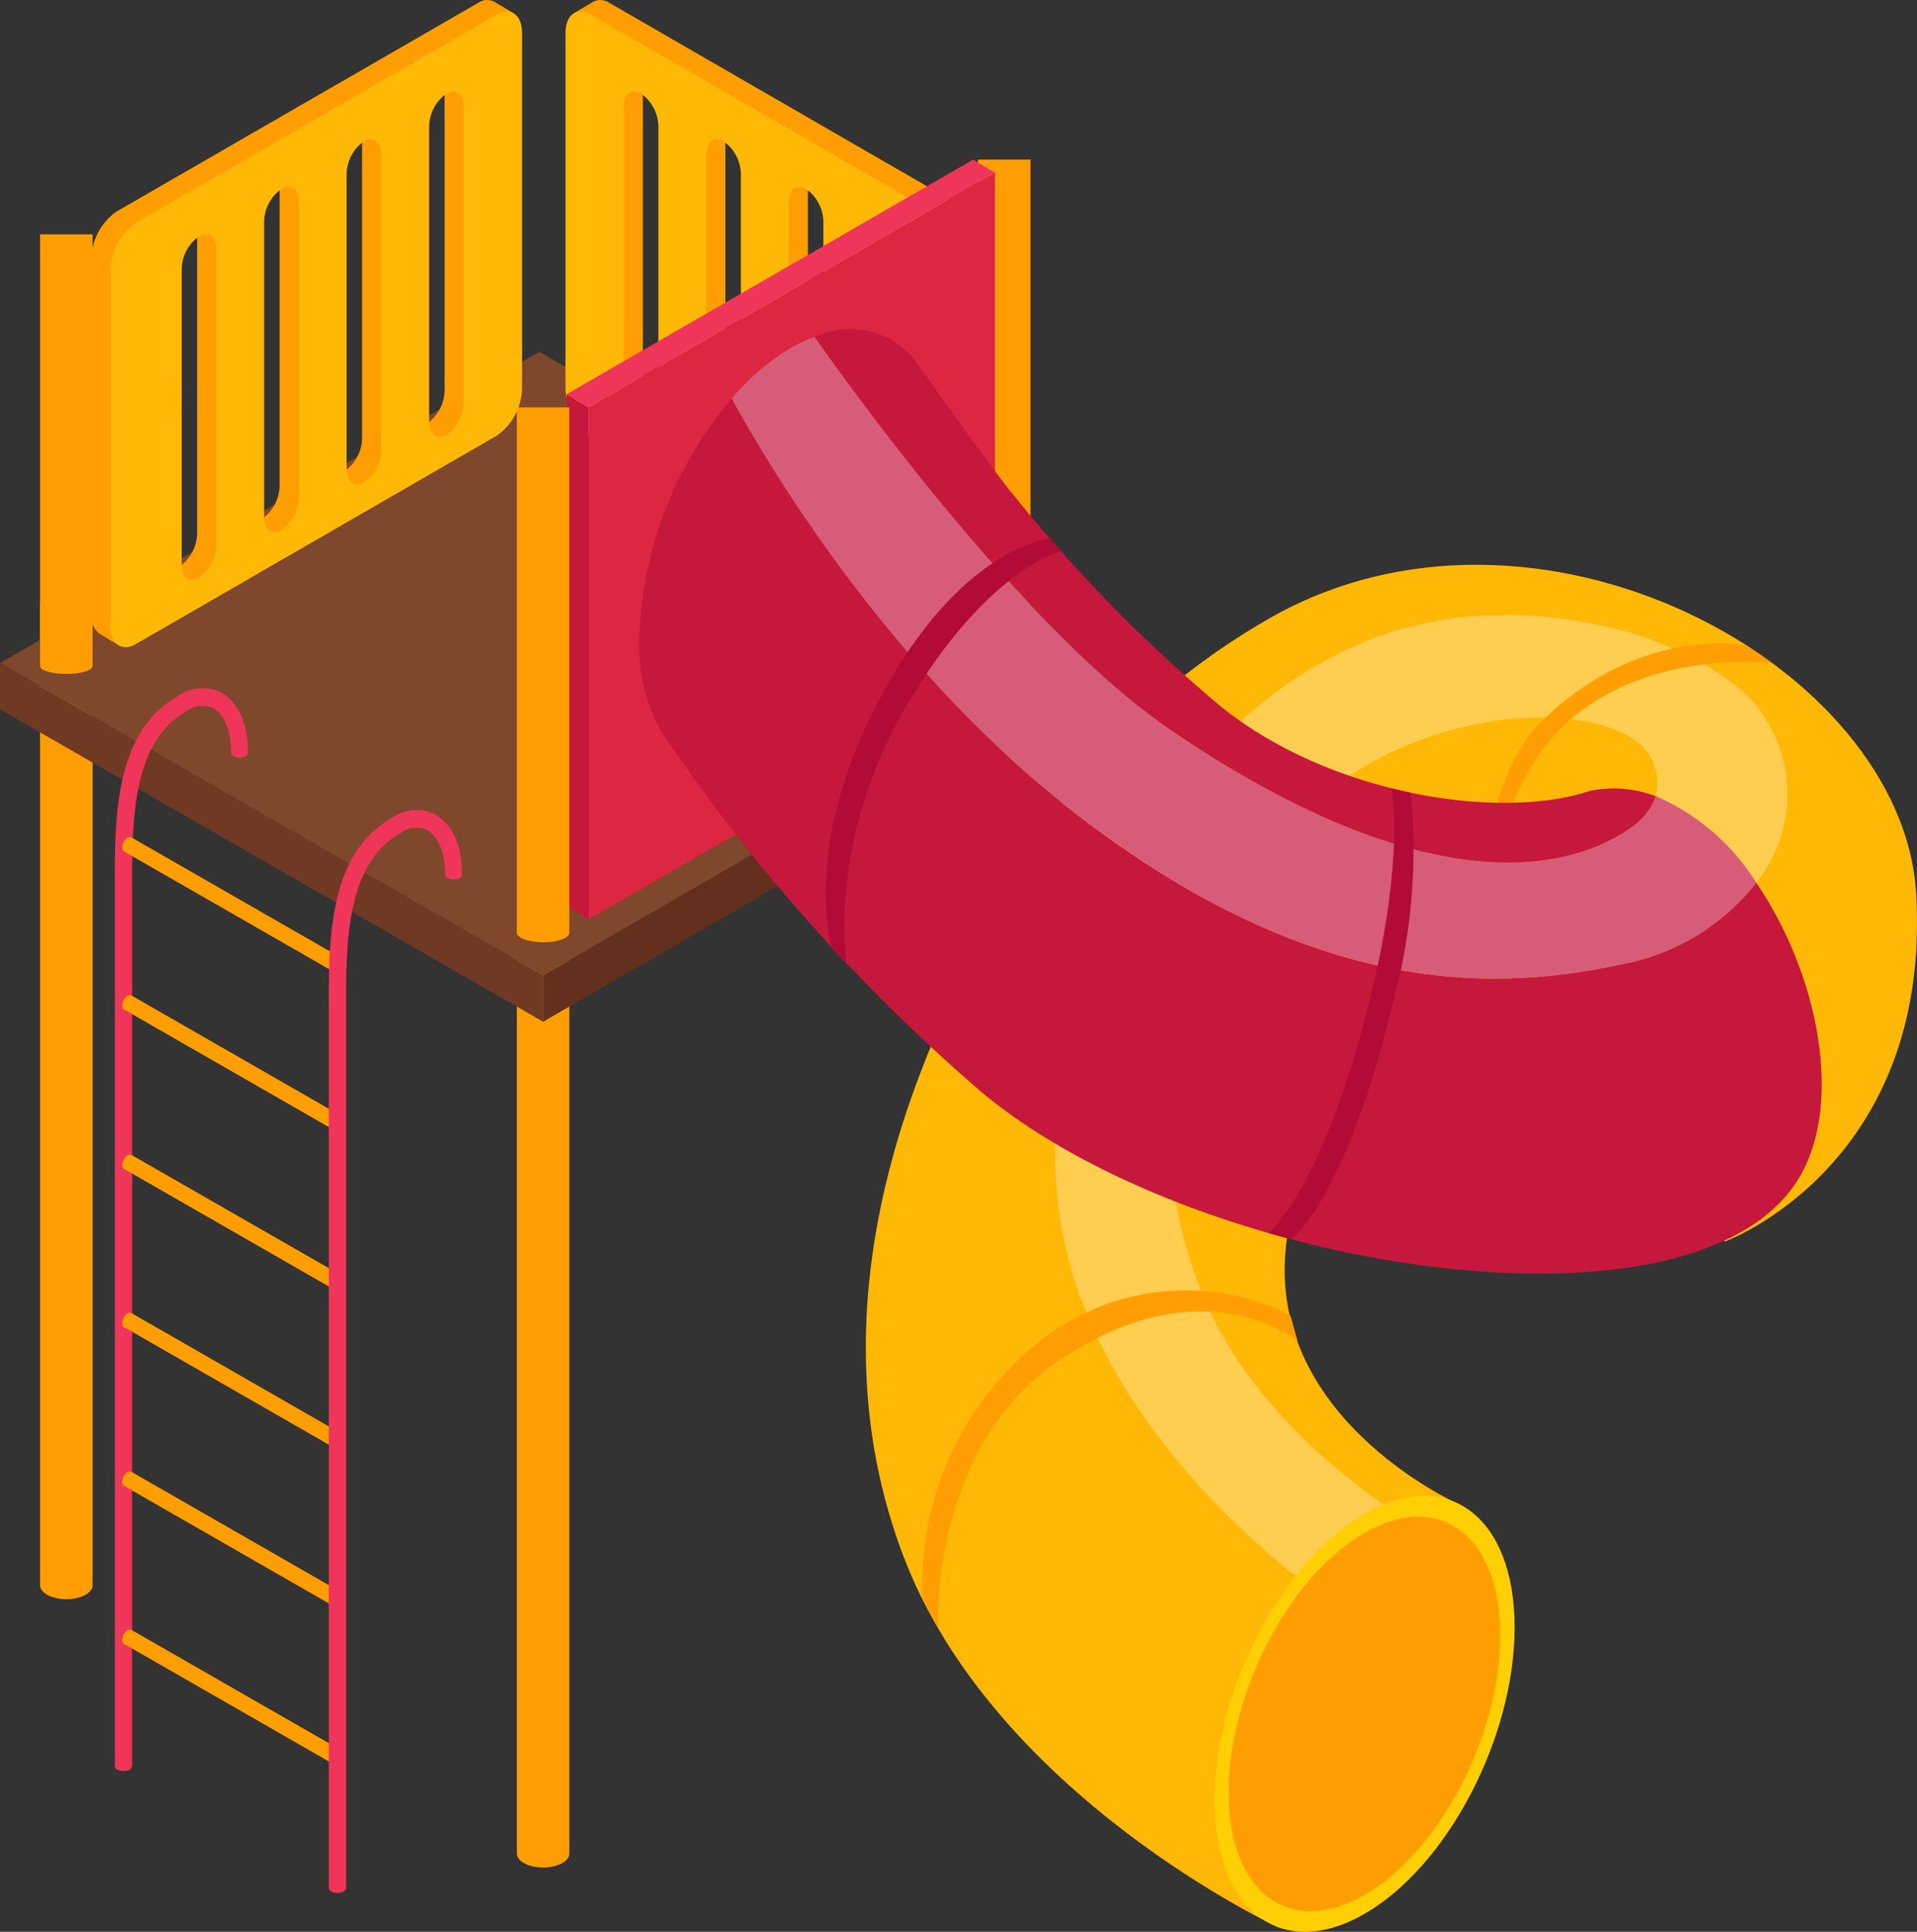
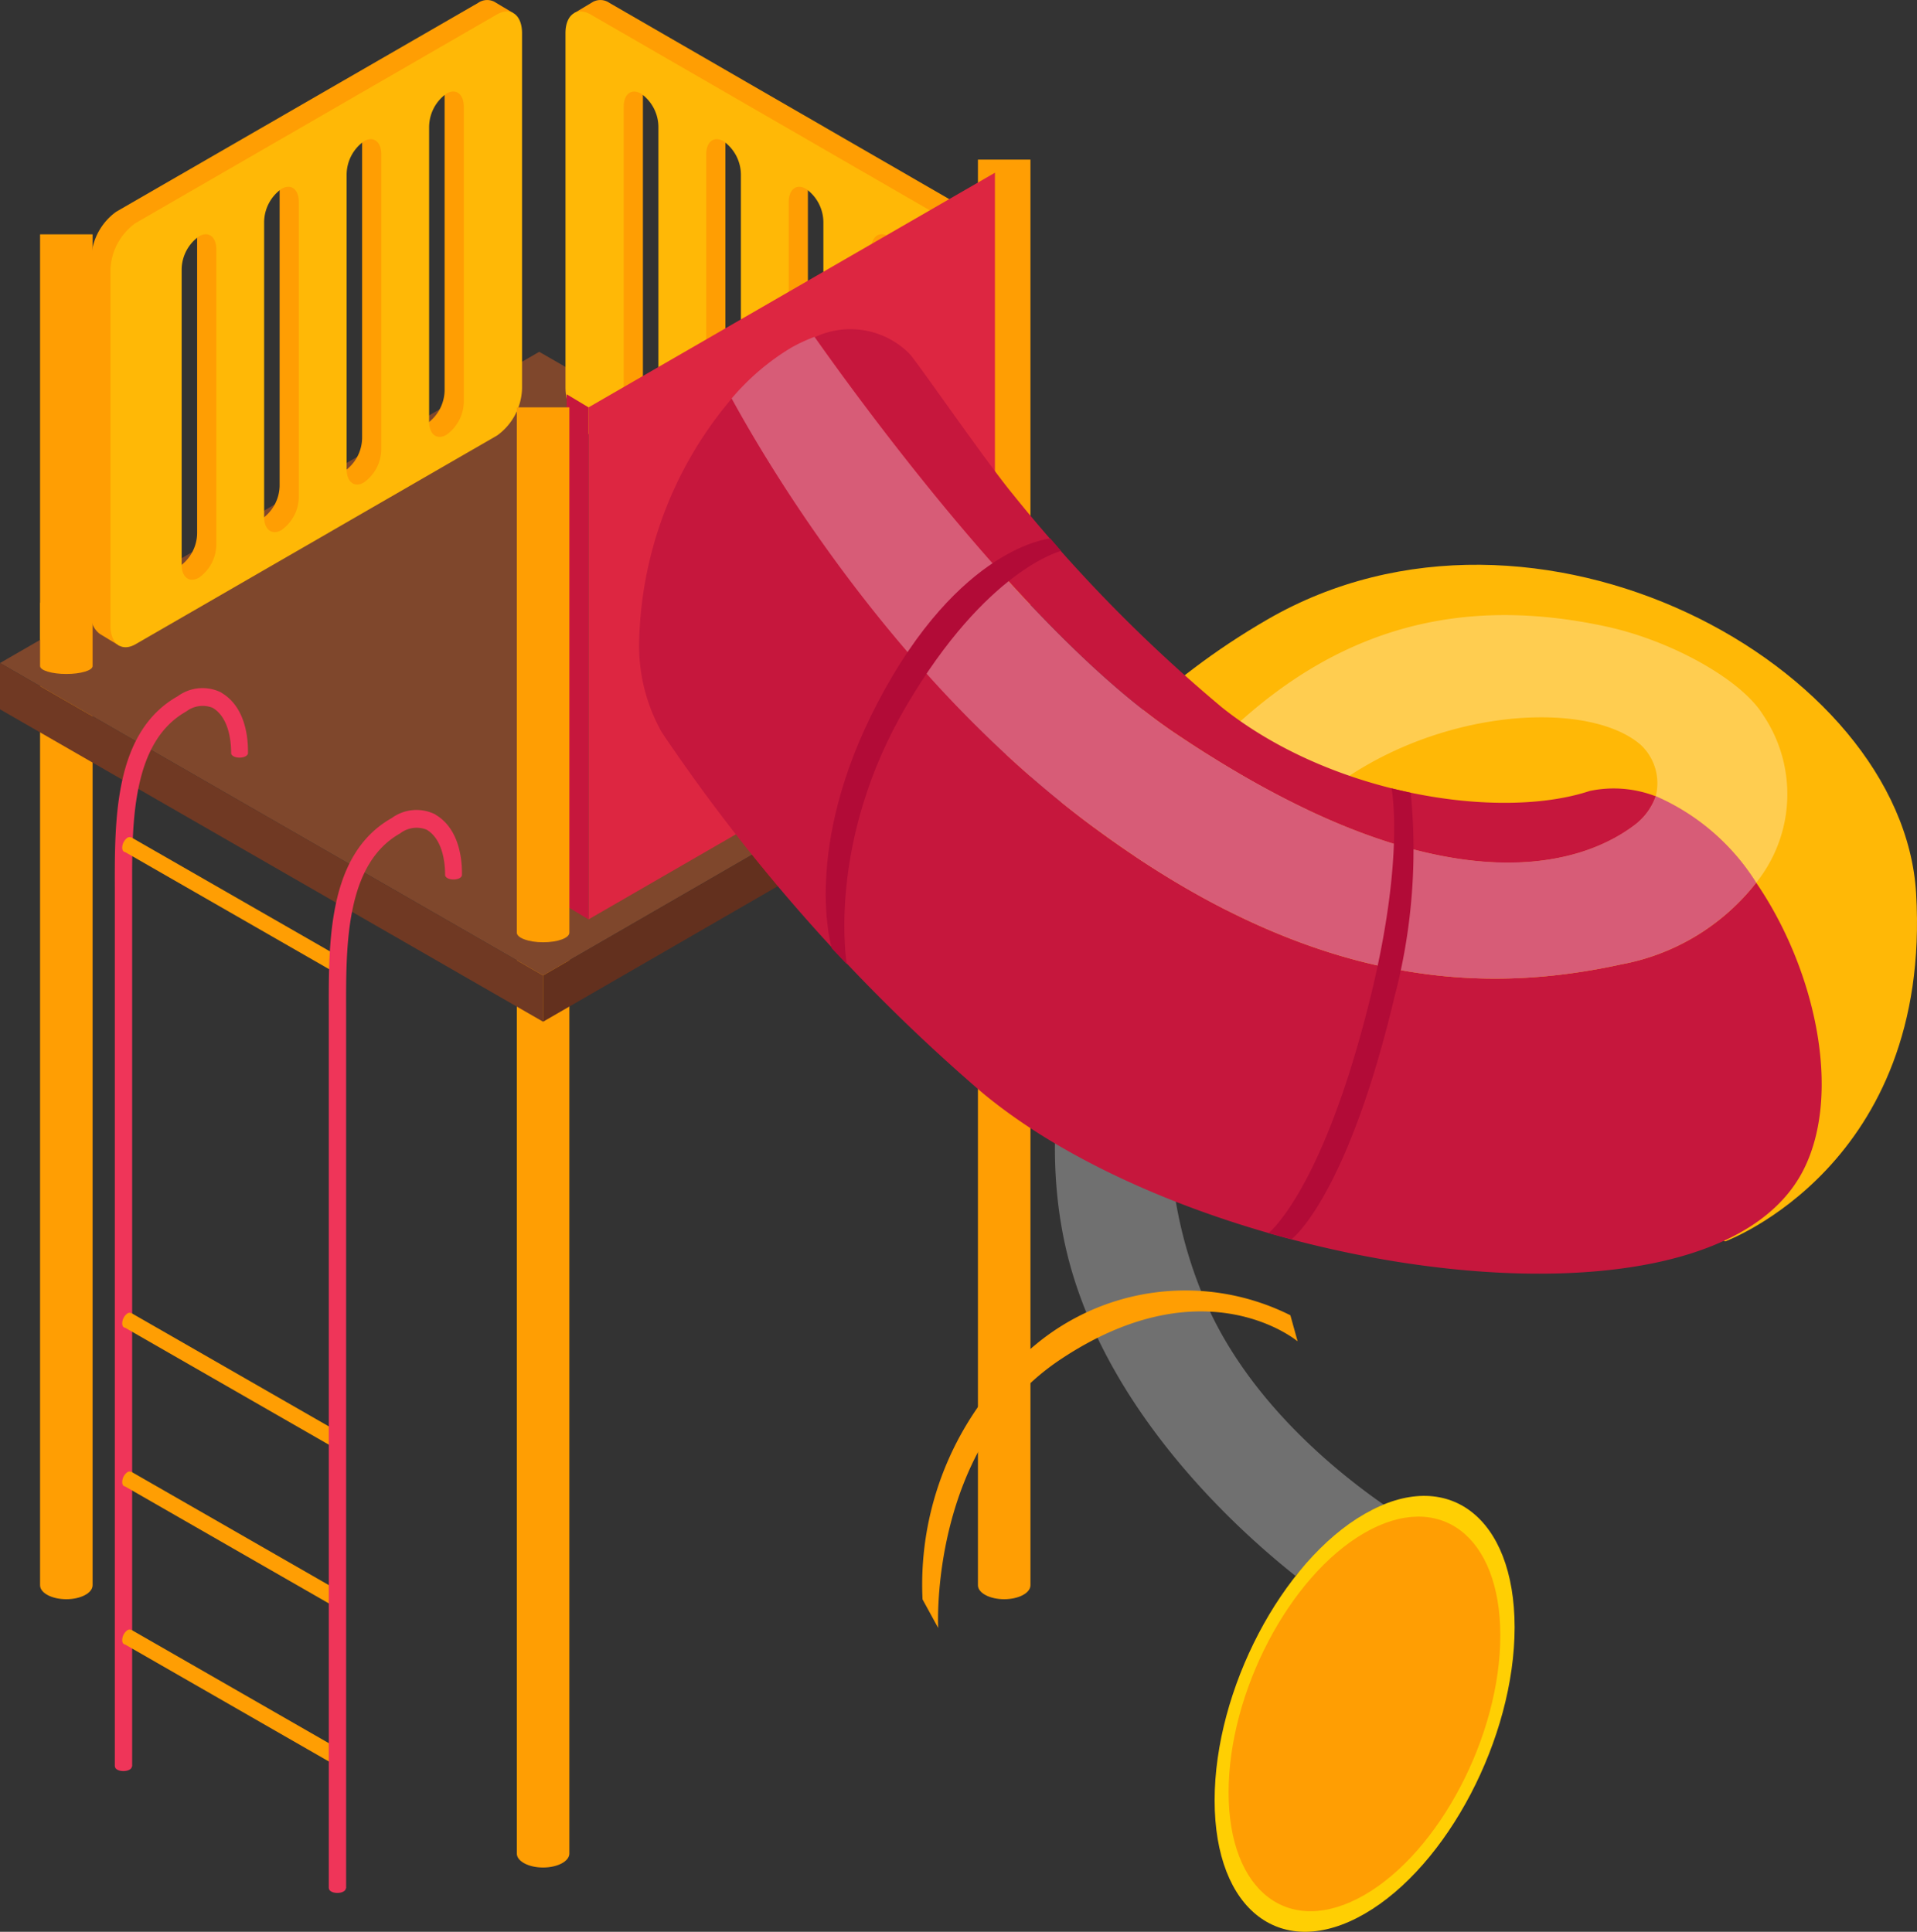
<svg xmlns="http://www.w3.org/2000/svg" width="113.872" height="114.771" viewBox="0 0 113.872 114.771">
  <rect x="0" y="0" width="113.872" height="114.771" fill="#333333" stroke="none" />
  <g id="mbtower" transform="translate(0 0.002)">
    <g id="Layer_2" data-name="Layer 2">
      <g id="Layer_1" data-name="Layer 1">
        <g id="Group_18295" data-name="Group 18295">
          <path id="Path_54977" data-name="Path 54977" d="M30.7,51.75v58.37c0,.46.7.83,1.56.83s1.56-.37,1.56-.83V51.75H30.7Z" fill="#ff9e03" />
          <path id="Path_54978" data-name="Path 54978" d="M2.38,35.81V94.18c0,.46.7.83,1.56.83s1.56-.37,1.56-.83V35.81Z" fill="#ff9e03" />
          <path id="Path_54979" data-name="Path 54979" d="M58.09,35.81V94.18c0,.46.7.83,1.56.83s1.56-.37,1.56-.83V35.81H58.09Z" fill="#ff9e03" />
        </g>
        <g id="Group_18296" data-name="Group 18296">
          <path id="Path_54980" data-name="Path 54980" d="M64.29,39.45,32.26,57.95,0,39.39,32.03,20.9Z" fill="#7f472c" />
          <path id="Path_54981" data-name="Path 54981" d="M0,39.39v2.75L32.26,60.7V57.95Z" fill="#703923" />
          <path id="Path_54982" data-name="Path 54982" d="M64.29,39.45V42.2L32.26,60.7V57.95Z" fill="#63301e" />
        </g>
        <g id="Group_18297" data-name="Group 18297">
          <path id="Path_54983" data-name="Path 54983" d="M30.48.77,29.36.1h0a.937.937,0,0,0-.96.07L6.9,12.58A3.562,3.562,0,0,0,5.42,15.4V36.48a1.3,1.3,0,0,0,.51,1.18h0l1.17.71L28.39,25.19a3.562,3.562,0,0,0,1.48-2.82l.35-20.72.26-.88ZM11.71,31.68a2.448,2.448,0,0,1-1.03,1.96c-.56.33-1.03-.02-1.03-.78V15.33a2.448,2.448,0,0,1,1.03-1.96c.57-.32,1.03.02,1.03.78V31.69Zm4.9-2.83a2.448,2.448,0,0,1-1.03,1.96c-.56.33-1.03-.02-1.03-.78V12.5a2.448,2.448,0,0,1,1.03-1.96c.57-.32,1.03.02,1.03.78V28.86Zm4.9-2.83a2.448,2.448,0,0,1-1.03,1.96c-.56.33-1.03-.02-1.03-.78V9.67a2.448,2.448,0,0,1,1.03-1.96c.56-.33,1.03.02,1.03.78V26.03Zm4.9-2.83a2.448,2.448,0,0,1-1.03,1.96c-.56.33-1.03-.02-1.03-.78V6.84a2.448,2.448,0,0,1,1.03-1.96c.56-.33,1.03.02,1.03.78V23.2Z" fill="#ff9e03" />
          <path id="Path_54984" data-name="Path 54984" d="M29.53.85,8.04,13.26a3.562,3.562,0,0,0-1.48,2.82V37.16c0,1.08.66,1.58,1.48,1.12L29.53,25.87a3.562,3.562,0,0,0,1.48-2.82V1.97c0-1.08-.66-1.58-1.48-1.12ZM12.85,32.36a2.448,2.448,0,0,1-1.03,1.96c-.57.32-1.03-.02-1.03-.78V16a2.448,2.448,0,0,1,1.03-1.96c.56-.33,1.03.02,1.03.78Zm4.9-2.83a2.448,2.448,0,0,1-1.03,1.96c-.56.33-1.03-.02-1.03-.78V13.18a2.448,2.448,0,0,1,1.03-1.96c.56-.33,1.03.02,1.03.78V29.54Zm4.9-2.83a2.448,2.448,0,0,1-1.03,1.96c-.56.33-1.03-.02-1.03-.78V10.35a2.448,2.448,0,0,1,1.03-1.96c.56-.33,1.03.02,1.03.78V26.71Zm4.9-2.83a2.448,2.448,0,0,1-1.03,1.96c-.56.33-1.03-.02-1.03-.78V7.52a2.448,2.448,0,0,1,1.03-1.96c.56-.33,1.03.02,1.03.78V23.88Z" fill="#ffb806" />
        </g>
        <g id="Group_18298" data-name="Group 18298">
          <path id="Path_54985" data-name="Path 54985" d="M34.12.77,35.24.1h0a.937.937,0,0,1,.96.07L57.69,12.58a3.562,3.562,0,0,1,1.48,2.82V36.48a1.3,1.3,0,0,1-.51,1.18h0l-1.17.71L36.2,25.19a3.562,3.562,0,0,1-1.48-2.82L34.37,1.65,34.11.77ZM52.89,31.68a2.448,2.448,0,0,0,1.03,1.96c.56.33,1.03-.02,1.03-.78V15.33a2.448,2.448,0,0,0-1.03-1.96c-.56-.33-1.03.02-1.03.78V31.69Zm-4.9-2.83a2.448,2.448,0,0,0,1.03,1.96c.56.33,1.03-.02,1.03-.78V12.5a2.448,2.448,0,0,0-1.03-1.96c-.56-.33-1.03.02-1.03.78V28.86Zm-4.9-2.83a2.448,2.448,0,0,0,1.03,1.96c.56.33,1.03-.02,1.03-.78V9.67a2.448,2.448,0,0,0-1.03-1.96c-.57-.32-1.03.02-1.03.78V26.03Zm-4.9-2.83a2.448,2.448,0,0,0,1.03,1.96c.56.33,1.03-.02,1.03-.78V6.84a2.448,2.448,0,0,0-1.03-1.96c-.56-.33-1.03.02-1.03.78V23.2Z" fill="#ff9e03" />
          <path id="Path_54986" data-name="Path 54986" d="M35.07.85,56.56,13.26a3.562,3.562,0,0,1,1.48,2.82V37.16c0,1.08-.66,1.58-1.48,1.12L35.07,25.87a3.562,3.562,0,0,1-1.48-2.82V1.97C33.59.89,34.25.39,35.07.85ZM51.75,32.36a2.448,2.448,0,0,0,1.03,1.96c.56.33,1.03-.02,1.03-.78V16a2.448,2.448,0,0,0-1.03-1.96c-.56-.33-1.03.02-1.03.78Zm-4.9-2.83a2.448,2.448,0,0,0,1.03,1.96c.56.33,1.03-.02,1.03-.78V13.18a2.448,2.448,0,0,0-1.03-1.96c-.56-.33-1.03.02-1.03.78V29.54Zm-4.9-2.83a2.448,2.448,0,0,0,1.03,1.96c.56.33,1.03-.02,1.03-.78V10.35a2.448,2.448,0,0,0-1.03-1.96c-.56-.33-1.03.02-1.03.78V26.71Zm-4.9-2.83a2.448,2.448,0,0,0,1.03,1.96c.56.33,1.03-.02,1.03-.78V7.52a2.448,2.448,0,0,0-1.03-1.96c-.57-.32-1.03.02-1.03.78V23.88Z" fill="#ffb806" />
        </g>
        <path id="Path_54987" data-name="Path 54987" d="M58.09,9.48V39.49c0,.3.7.55,1.56.55s1.56-.24,1.56-.55V9.48H58.09Z" fill="#ff9e03" />
        <g id="Group_18299" data-name="Group 18299">
          <path id="Path_54988" data-name="Path 54988" d="M59.1,40.68,34.96,54.62V24.2L59.1,10.26Z" fill="#dd2641" />
          <path id="Path_54989" data-name="Path 54989" d="M34.96,24.2l-1.3-.78V53.84l1.3.78Z" fill="#c6173d" />
-           <path id="Path_54990" data-name="Path 54990" d="M59.1,10.26l-1.29-.78L33.66,23.42l1.3.78Z" fill="#ef3559" />
        </g>
        <path id="Path_54991" data-name="Path 54991" d="M30.7,24.2V55.41c0,.31.7.57,1.56.57s1.56-.25,1.56-.57V24.2H30.7Z" fill="#ff9e03" />
        <path id="Path_54992" data-name="Path 54992" d="M2.38,13.92V39.57c0,.26.7.47,1.56.47s1.56-.21,1.56-.47V13.92Z" fill="#ff9e03" />
        <g id="Group_18301" data-name="Group 18301">
          <path id="Path_54993" data-name="Path 54993" d="M58.91,54.78S62.6,44.14,75.29,36.8c15.93-9.21,37.73,2.73,38.53,16.27.95,16.18-11.34,20.68-11.34,20.68L58.92,54.78Z" fill="#ffb806" />
-           <path id="Path_54994" data-name="Path 54994" d="M76.56,72.89c1.23-6.35,9.43-14.37,9.43-14.37L59.67,53.44c-9.03,15.42-9.98,28.53-6.02,38.98,5.42,14.29,22.33,22.11,22.33,22.11L86.72,89.4s-12.3-5.41-10.16-16.5Z" fill="#ffb806" />
          <path id="Path_54995" data-name="Path 54995" d="M98.35,47.3l5.97,5.14a8.407,8.407,0,0,0,.4-9.98c-1.3-2.1-5.47-4.42-9.36-5.25-8.4-1.8-15.71-.05-22.37,6.28-7.44,7.07-12.65,20.94-9.28,32.17,2.62,8.71,9.81,15.24,13.24,17.96,1.88-2.05,3.46-3.52,5.24-4.23-3.3-2.3-8.49-6.68-10.86-12.73a26.039,26.039,0,0,1,6.29-28.57c6.25-5.91,16.43-6.77,19.83-3.85a3.119,3.119,0,0,1,.9,3.07Z" fill="#fff" opacity="0.3" />
          <path id="Path_54996" data-name="Path 54996" d="M89.97,96.68c0,6.56-3.99,14.18-8.91,17.02s-8.91-.17-8.91-6.74,3.99-14.18,8.91-17.02S89.97,90.11,89.97,96.68Z" fill="#ffcf03" />
          <path id="Path_54997" data-name="Path 54997" d="M89.12,97.17c0,5.94-3.61,12.84-8.07,15.41s-8.07-.16-8.07-6.1,3.61-12.84,8.07-15.41,8.07.16,8.07,6.1Z" fill="#ff9e03" />
-           <path id="Path_54998" data-name="Path 54998" d="M103.78,38.36s-6.18-1.35-12.21,4.49c-4.06,3.93-4.22,15.1-4.22,15.1s.86-10.33,5.43-14.75c4.92-4.76,12.5-3.8,12.5-3.8l-1.49-1.03Z" fill="#ff9e03" />
          <g id="Group_18300" data-name="Group 18300">
            <path id="Path_54999" data-name="Path 54999" d="M69.79,43.55c15.67,10.58,23.98,7.96,27.26,5.51a3.67,3.67,0,0,0,1.31-1.75,6.927,6.927,0,0,0-3.93-.32c-5.3,1.76-15.28.27-21.84-4.96A89.94,89.94,0,0,1,60.18,29.38c-1.65-2-5.76-7.97-6.17-8.38h0a4.953,4.953,0,0,0-5.61-.97c3.49,4.94,13.1,17.93,21.4,23.53Z" fill="#c6173d" />
            <path id="Path_55000" data-name="Path 55000" d="M104.32,52.44a13.23,13.23,0,0,1-8,4.85c-7.75,1.69-18,1.71-31.31-8.11C53.43,40.63,45.93,28.17,43.47,23.67a23.088,23.088,0,0,0-5.5,14.29,10.477,10.477,0,0,0,1.3,5.47h0s.06.1.18.28a1.3,1.3,0,0,0,.1.15A107.03,107.03,0,0,0,58.34,64.91c13,10.83,43.36,15.4,48.8,4.57,2.31-4.59.66-11.96-2.82-17.04Z" fill="#c6173d" />
            <path id="Path_55001" data-name="Path 55001" d="M65.01,49.18c13.3,9.82,23.56,9.8,31.31,8.11a13.23,13.23,0,0,0,8-4.85,13.291,13.291,0,0,0-5.97-5.14,3.67,3.67,0,0,1-1.31,1.75c-3.27,2.45-11.58,5.07-27.26-5.51-8.3-5.6-17.91-18.59-21.4-23.53a10.228,10.228,0,0,0-1.36.63,14.259,14.259,0,0,0-3.56,3.03c2.46,4.5,9.96,16.97,21.54,25.51Z" fill="#c6173d" />
            <path id="Path_55002" data-name="Path 55002" d="M65.01,49.18c13.3,9.82,23.56,9.8,31.31,8.11a13.23,13.23,0,0,0,8-4.85,13.291,13.291,0,0,0-5.97-5.14,3.67,3.67,0,0,1-1.31,1.75c-3.27,2.45-11.58,5.07-27.26-5.51-8.3-5.6-17.91-18.59-21.4-23.53a10.228,10.228,0,0,0-1.36.63,14.259,14.259,0,0,0-3.56,3.03c2.46,4.5,9.96,16.97,21.54,25.51Z" fill="#fff" opacity="0.3" />
          </g>
          <path id="Path_55003" data-name="Path 55003" d="M82.66,46.83s.79,3.93-1.18,12.11c-2.84,11.75-6.13,14.32-6.13,14.32l1.36.37s3.28-2.42,6.13-14.43a34.449,34.449,0,0,0,.96-12.1l-1.13-.26Z" fill="#b20b37" />
          <path id="Path_55004" data-name="Path 55004" d="M62.39,31.99s-5.39.45-10.25,9.74c-4.55,8.69-2.73,14.61-2.73,14.61l.89.94s-1.25-7.21,3.56-15.38c4.75-8.08,9.17-9.17,9.17-9.17l-.64-.74Z" fill="#b20b37" />
          <path id="Path_55005" data-name="Path 55005" d="M55.73,96.72s-.58-10.76,7.3-15.98c8.56-5.68,14.05-1.05,14.05-1.05l-.43-1.55a13.922,13.922,0,0,0-15.13,1.74A18.446,18.446,0,0,0,54.8,95.02l.93,1.7Z" fill="#ff9e03" />
        </g>
        <g id="Group_18302" data-name="Group 18302">
          <path id="Path_55006" data-name="Path 55006" d="M13.16,41.15a2.49,2.49,0,0,0-2.6.21C6.8,43.48,6.81,48.61,6.82,52.73v52.22h.01c0,.15.22.27.5.27s.5-.12.5-.27h.02V52.73c-.01-3.85-.02-8.64,3.21-10.46a1.6,1.6,0,0,1,1.57-.22c.95.56,1.1,1.94,1.1,2.69,0,.15.22.27.5.27s.5-.12.5-.27c0-.36.06-2.62-1.57-3.58Z" fill="#ef3559" />
          <path id="Path_55007" data-name="Path 55007" d="M20.12,103.9,7.77,96.81v.02a.21.21,0,0,0-.2.02.74.74,0,0,0-.31.59c0,.16.07.25.17.26l12.33,7.08.35-.88Z" fill="#ff9e03" />
          <path id="Path_55008" data-name="Path 55008" d="M20.12,94.51,7.77,87.42v.02a.21.21,0,0,0-.2.02.74.74,0,0,0-.31.59c0,.16.07.25.17.26l12.33,7.08.35-.88Z" fill="#ff9e03" />
          <path id="Path_55009" data-name="Path 55009" d="M20.12,85.08,7.77,77.99v.02a.21.21,0,0,0-.2.02.74.74,0,0,0-.31.59c0,.16.07.25.17.26l12.33,7.08.35-.88Z" fill="#ff9e03" />
-           <path id="Path_55010" data-name="Path 55010" d="M20.12,75.68,7.77,68.59v.02a.21.21,0,0,0-.2.02.74.74,0,0,0-.31.59c0,.16.07.25.17.26l12.33,7.08.35-.88Z" fill="#ff9e03" />
-           <path id="Path_55011" data-name="Path 55011" d="M20.12,66.21,7.77,59.12v.02a.21.21,0,0,0-.2.02.74.74,0,0,0-.31.59c0,.16.07.25.17.26l12.33,7.08.35-.88Z" fill="#ff9e03" />
          <path id="Path_55012" data-name="Path 55012" d="M20.12,56.82,7.77,49.73v.02a.21.21,0,0,0-.2.02.74.74,0,0,0-.31.59c0,.16.07.25.17.26L19.76,57.7l.35-.88Z" fill="#ff9e03" />
          <path id="Path_55013" data-name="Path 55013" d="M25.87,48.39a2.49,2.49,0,0,0-2.6.21c-3.76,2.12-3.75,7.25-3.74,11.37v52.22h.01c0,.15.22.27.5.27s.5-.12.5-.27h.02V59.97c-.01-3.85-.02-8.64,3.21-10.46a1.6,1.6,0,0,1,1.57-.22c.95.56,1.1,1.94,1.1,2.69,0,.15.22.27.5.27s.5-.12.5-.27c0-.36.06-2.62-1.57-3.58Z" fill="#ef3559" />
        </g>
      </g>
    </g>
  </g>
</svg>